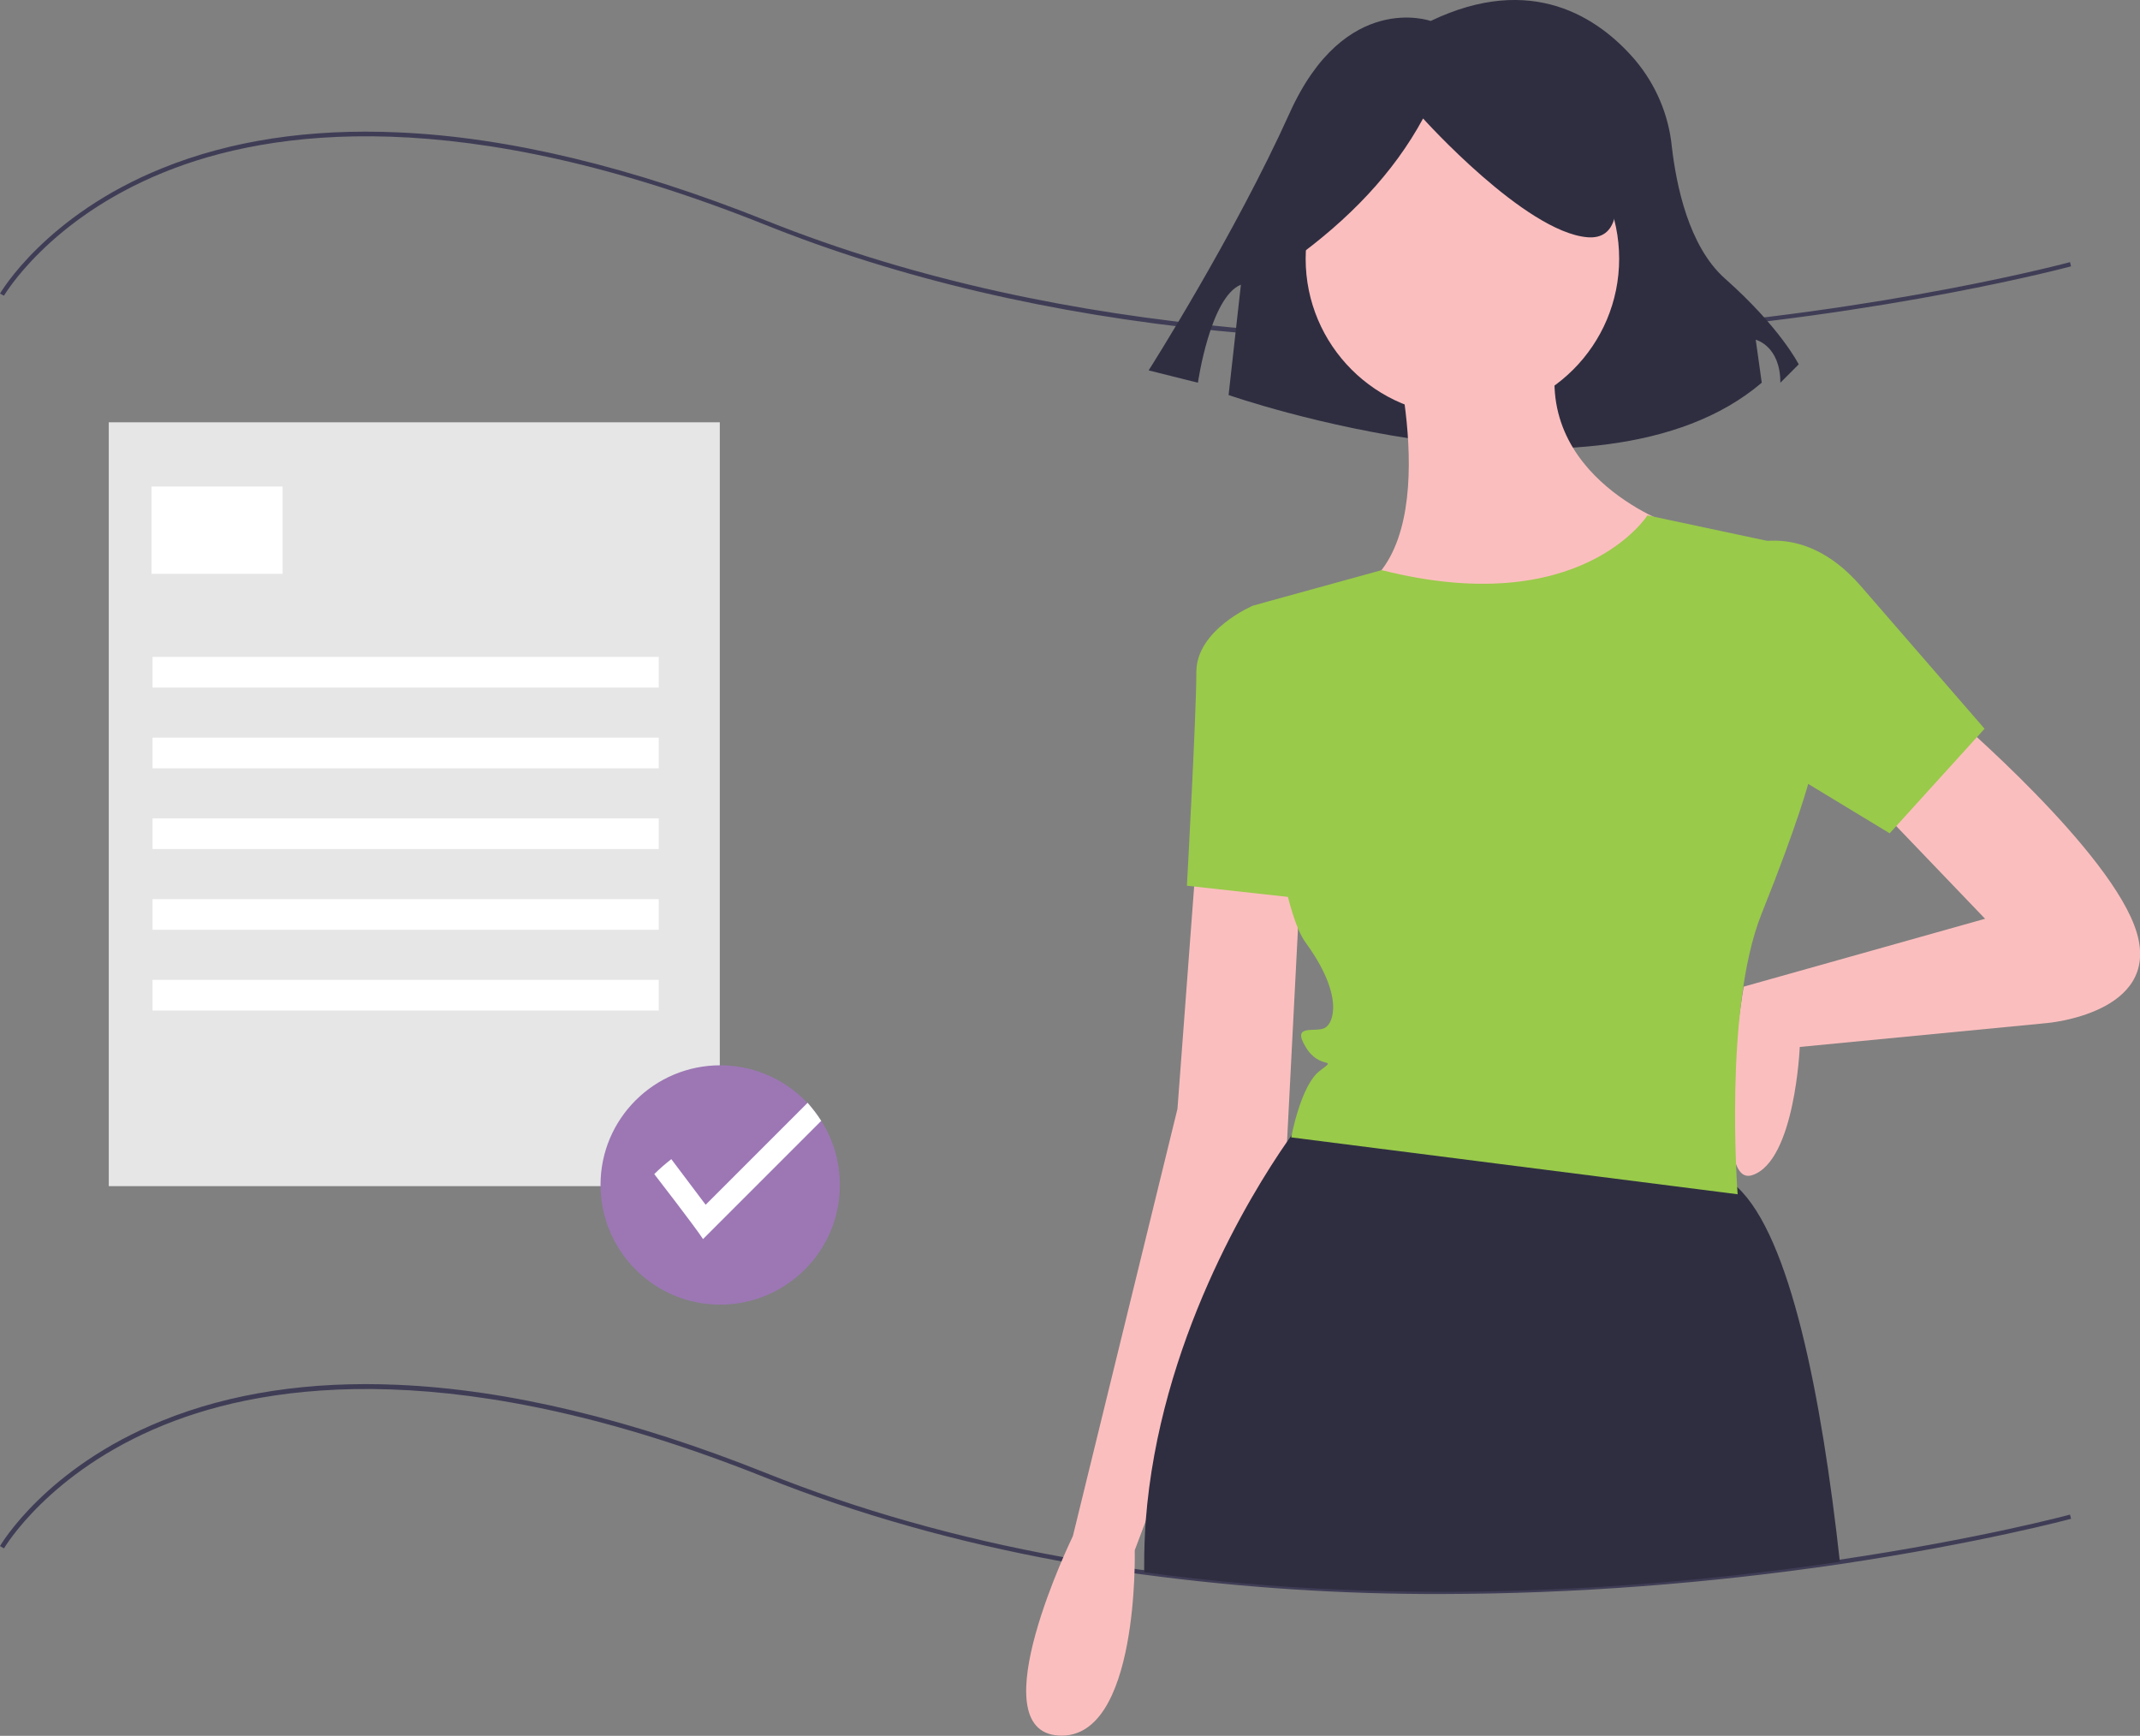
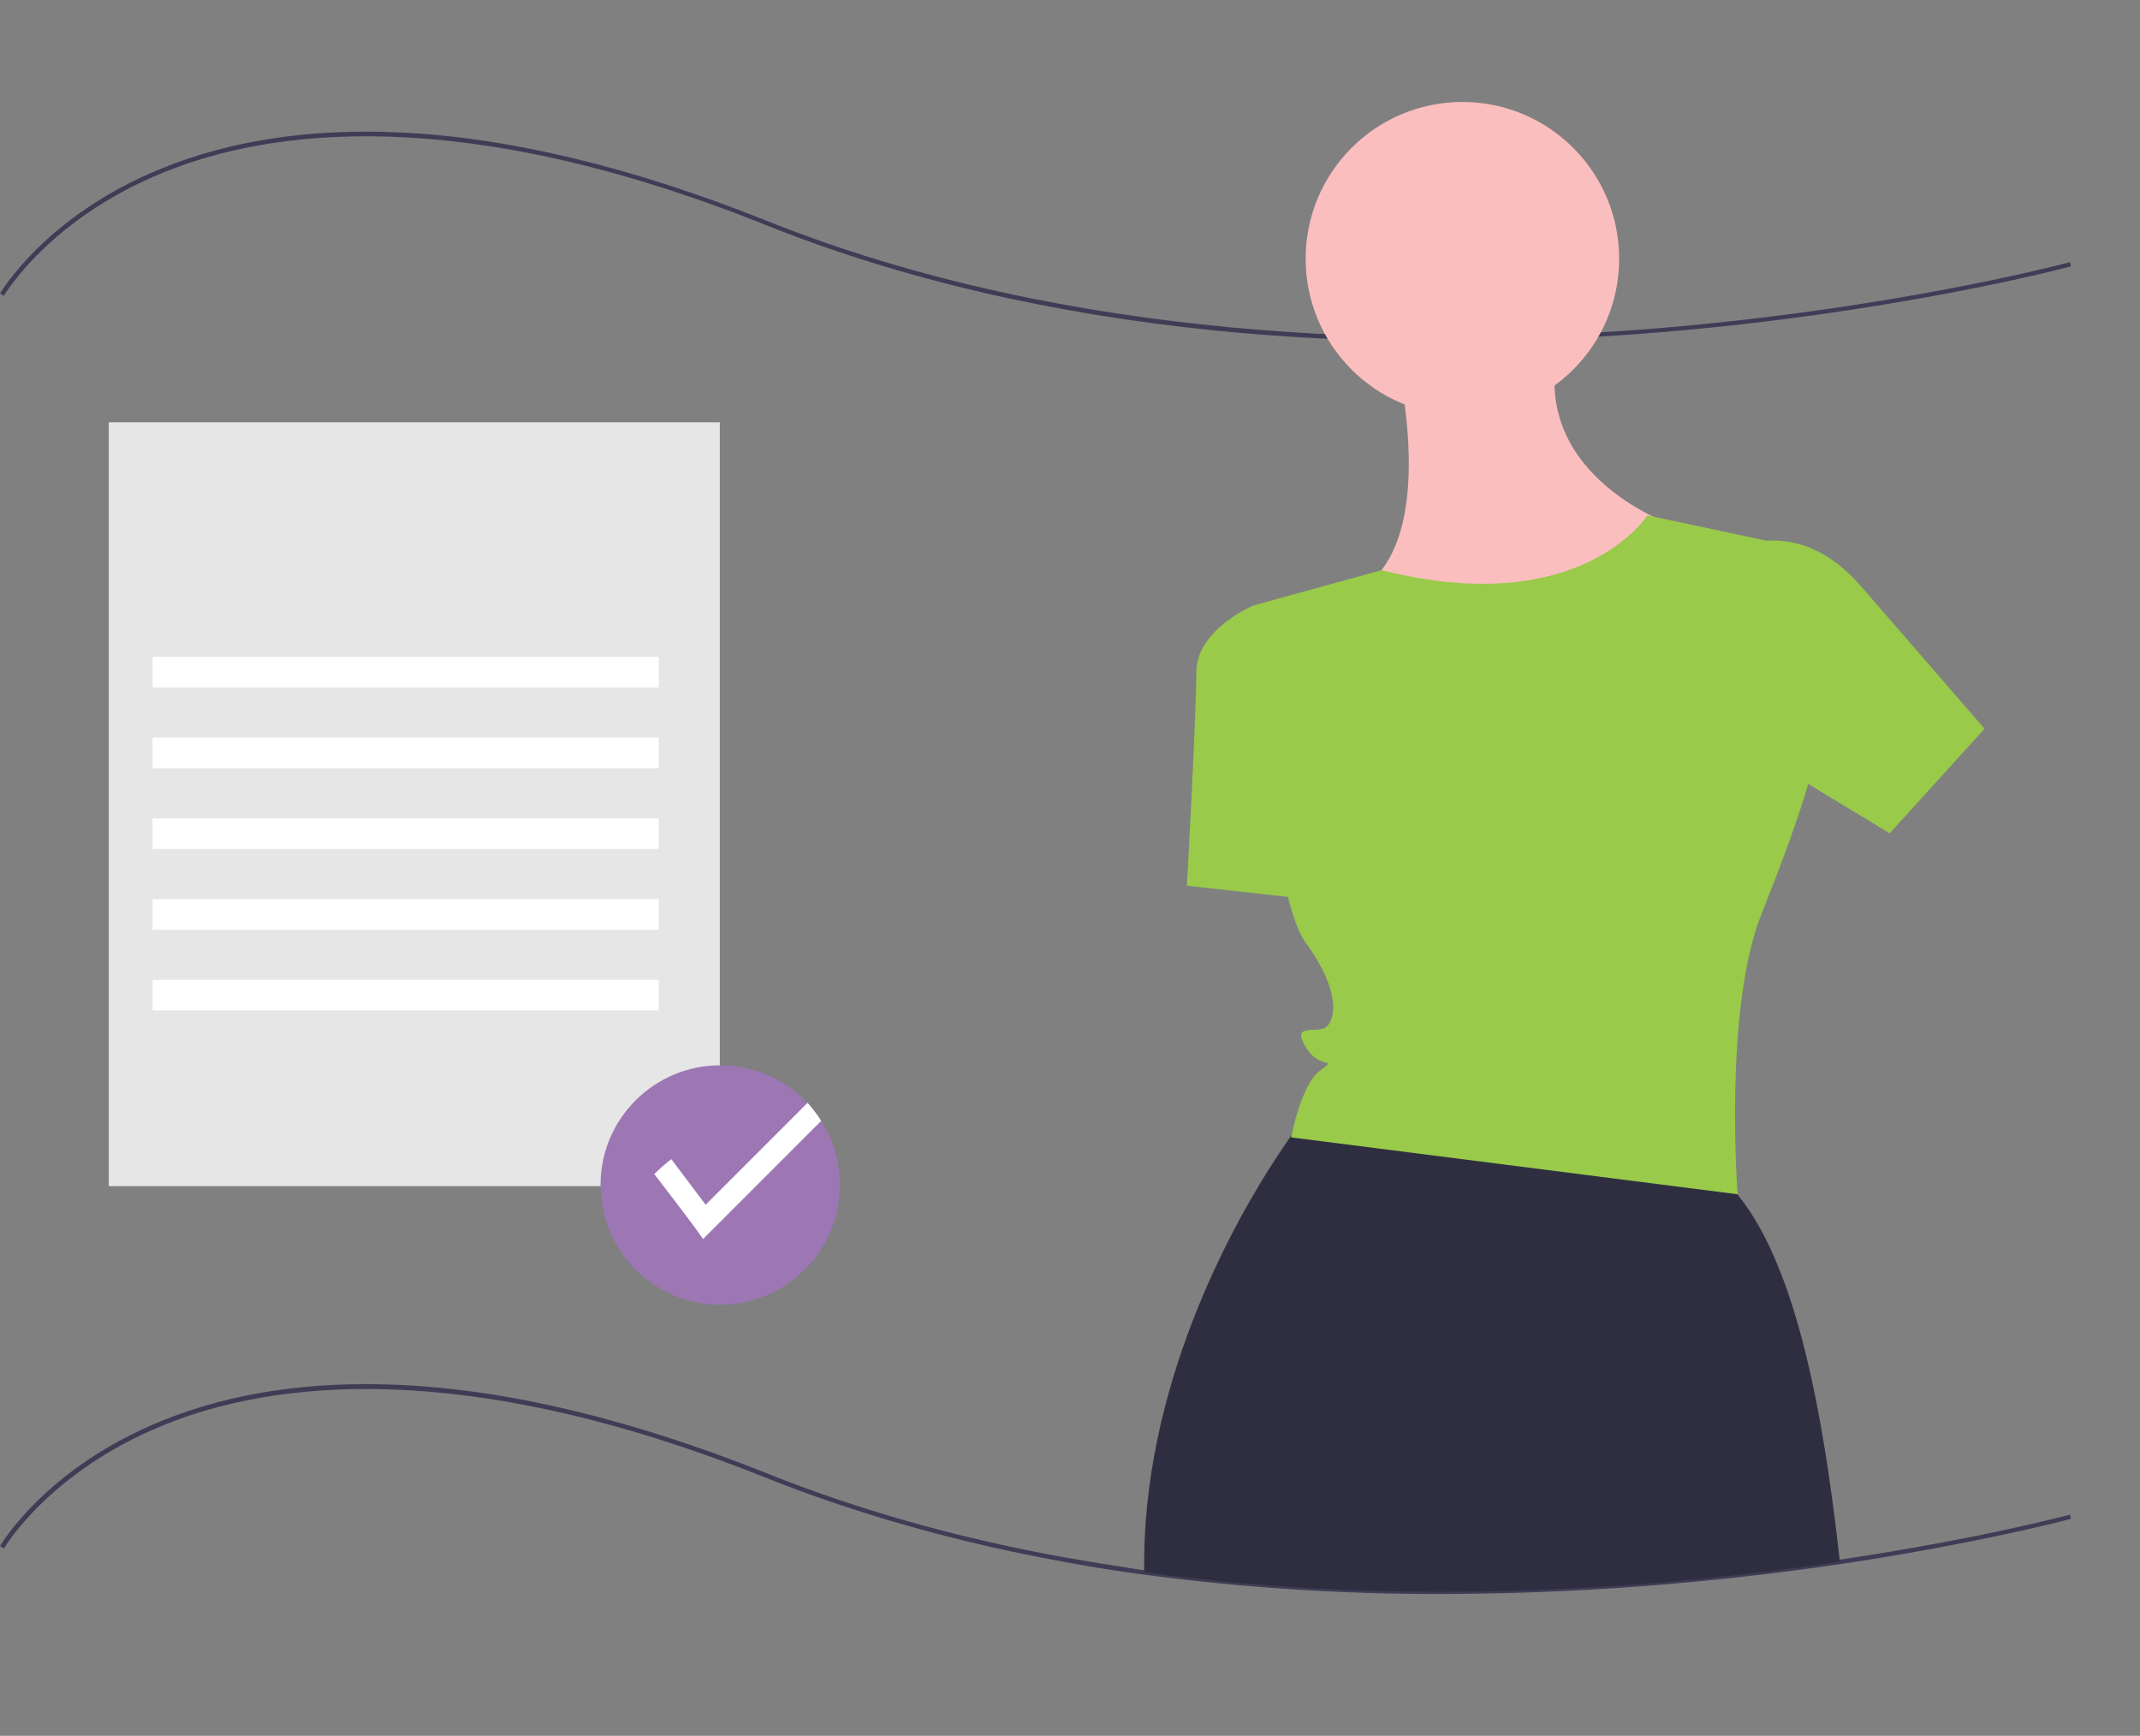
<svg xmlns="http://www.w3.org/2000/svg" id="f9d61bf9-0ef1-4a80-973b-f2b4c4b57253" x="0px" y="0px" viewBox="0 0 816.4 662.2" style="enable-background:new 0 0 816.4 662.2;" xml:space="preserve">
  <rect x="0" y="0" width="816.4" height="662.2" fill="#808080" stroke="none" />
  <style type="text/css"> .st0{fill:#3F3D56;} .st1{fill:#2F2E41;} .st2{fill:#FBBEBE;} .st3{fill:#99CA4A;} .st4{fill:#E6E6E6;} .st5{fill:#FFFFFF;} .st6{fill:#9C77B4;} </style>
  <title>certification</title>
  <path class="st0" d="M550,608.1c-38,0.1-76-2.4-113.6-7.4c-1.2-0.2-2.5-0.3-3.7-0.5c-9.2-1.3-18.5-2.8-27.5-4.5 c-40.5-7.4-78.6-18.2-113.4-32.1c-115.8-46.3-188.6-36.5-229.2-20c-44,17.8-60.9,46.9-61.1,47.1L0,589.8 c0.2-0.3,17.3-29.8,61.8-47.8c26.1-10.6,56.4-15.2,90-13.7c42,1.8,89.3,13.2,140.6,33.7c34.7,13.9,72.7,24.7,113.1,32 c9,1.6,18.2,3.1,27.4,4.5c1.2,0.2,2.5,0.4,3.7,0.5c102.1,14,200.6,5.6,265.2-4c53.3-7.9,87.6-17.1,87.9-17.2l0.4,1.6 c-0.3,0.1-34.7,9.3-88.1,17.3C651.7,604.1,600.9,608,550,608.1z" />
  <path class="st0" d="M550.1,130.3c-29.3,0-57.9-1.4-85.5-4.1c-63.3-6.3-121.5-19.9-172.8-40.5C176,39.4,103.2,49.2,62.6,65.7 c-44,17.8-60.9,46.9-61.1,47.1L0,112c0.2-0.3,17.3-29.8,61.8-47.8c26.1-10.6,56.4-15.2,90-13.7c42,1.8,89.3,13.2,140.6,33.7 c116,46.4,245,48.2,332.8,41.6c95.2-7.2,163.8-25.6,164.5-25.8l0.4,1.6c-0.7,0.2-69.4,18.6-164.8,25.8 C599.8,129.3,574.7,130.3,550.1,130.3z" />
-   <path class="st1" d="M545.8,8c0,0-32.7-11.7-53.8,35.1s-53.8,98.2-53.8,98.2L457,146c0,0,4.7-32.7,16.4-37.4l-4.7,42.1 c0,0,140.3,49.1,203.4-4.7l-2.3-16.4c0,0,9.4,2.3,9.4,16.4l7-7c0,0-7-14-28.1-32.7C644.2,94,639.5,70.6,637.8,56 c-1.2-12.2-6.1-23.7-14-33.1C609.9,6.7,584.4-10.5,545.8,8z" />
-   <path class="st2" d="M744.5,272.6c0,0,61.6,52.5,70.7,83.3s-34.4,34.4-34.4,34.4l-94.2,9.1c0,0-1.8,43.5-18.1,48.9 s-3.3-71.9-3.3-71.9l92.1-25.9l-41.7-43.5L744.5,272.6z" />
-   <path class="st2" d="M456.4,327l-7.2,96l-39.9,163c0,0-36.2,74.3-5.4,76.1s29-70.7,29-70.7l58-154l5.4-105.1L456.4,327z" />
  <circle class="st2" cx="557.9" cy="98.7" r="59.8" />
  <path class="st2" d="M530.7,127.7c0,0,21.7,77.9-12.7,97.8s87,34.4,119.6-25.4c0,0-58-19.9-41.7-72.5H530.7z" />
  <path class="st3" d="M489,234.6l-10.9-3.6c0,0-21.7,9.1-21.7,25.4s-3.6,81.5-3.6,81.5l48.9,5.4L489,234.6z" />
-   <path class="st1" d="M701.9,595.8c-66.9,9.9-164.3,17.9-265.4,4c0-1,0-2,0-2.9c0-5.7,0.2-11.2,0.6-16.8 c5.2-68,40.2-124.8,53.8-144.4c0.7-1,1.3-1.9,1.9-2.7c2.2-3.1,3.5-4.7,3.5-4.7s105.1-1.7,159.4,20c2.6,1.1,5,2.7,7.1,4.6 C683,471.7,694.9,532.4,701.9,595.8z" />
+   <path class="st1" d="M701.9,595.8c-66.9,9.9-164.3,17.9-265.4,4c0-1,0-2,0-2.9c0-5.7,0.2-11.2,0.6-16.8 c5.2-68,40.2-124.8,53.8-144.4c0.7-1,1.3-1.9,1.9-2.7c2.2-3.1,3.5-4.7,3.5-4.7s105.1-1.7,159.4,20C683,471.7,694.9,532.4,701.9,595.8z" />
  <path class="st3" d="M662.9,209.2c0,0,23.6-12.7,47.1,14.5l47.1,54.3l-36.2,39.9l-68.8-41.7L662.9,209.2z" />
-   <path class="st1" d="M493.3,99.1c21.2-15.3,38.3-33,49.6-53.9c0,0,38.8,43.2,62.6,45.3s2.2-51.8,2.2-51.8l-43.2-10.8l-41,4.3 l-32.4,21.6L493.3,99.1z" />
  <path class="st3" d="M628.5,196.6c0,0-25.4,40.1-101.4,20.9l-43.2,11.9l-5.7,1.6c0,0,5.4,108.7,19.9,128.6s10.9,30.8,7.2,32.6 c-3.6,1.8-12.7-1.8-7.2,7.2c5.4,9.1,12.7,3.6,5.4,9.1s-10.9,25.4-10.9,25.4l170.3,21.7c0,0-5.4-70.7,9.1-106.9s18.1-50.7,18.1-50.7 l-10.9-90.6L628.5,196.6z" />
  <rect x="41.5" y="161.1" class="st4" width="233.1" height="291.4" />
-   <rect x="57.8" y="185.6" class="st5" width="50" height="33.3" />
  <rect x="58.2" y="250.6" class="st5" width="193.1" height="11.7" />
  <rect x="58.2" y="281.4" class="st5" width="193.1" height="11.7" />
  <rect x="58.2" y="312.2" class="st5" width="193.1" height="11.7" />
  <rect x="58.2" y="343" class="st5" width="193.1" height="11.7" />
  <rect x="58.2" y="373.8" class="st5" width="193.1" height="11.7" />
  <path class="st6" d="M320.4,452.1c0,25.2-20.5,45.6-45.7,45.6c-25.2,0-45.6-20.5-45.6-45.7c0-25.2,20.5-45.6,45.7-45.6 c15.6,0,30.2,8,38.5,21.2C318,434.9,320.4,443.4,320.4,452.1z" />
  <path class="st5" d="M313.3,427.6l-45.1,45.1c-2.8-4.4-18.6-24.8-18.6-24.8c2-2,4.2-3.9,6.5-5.7l13.1,17.4l38.9-38.9 C310,422.9,311.8,425.2,313.3,427.6z" />
</svg>